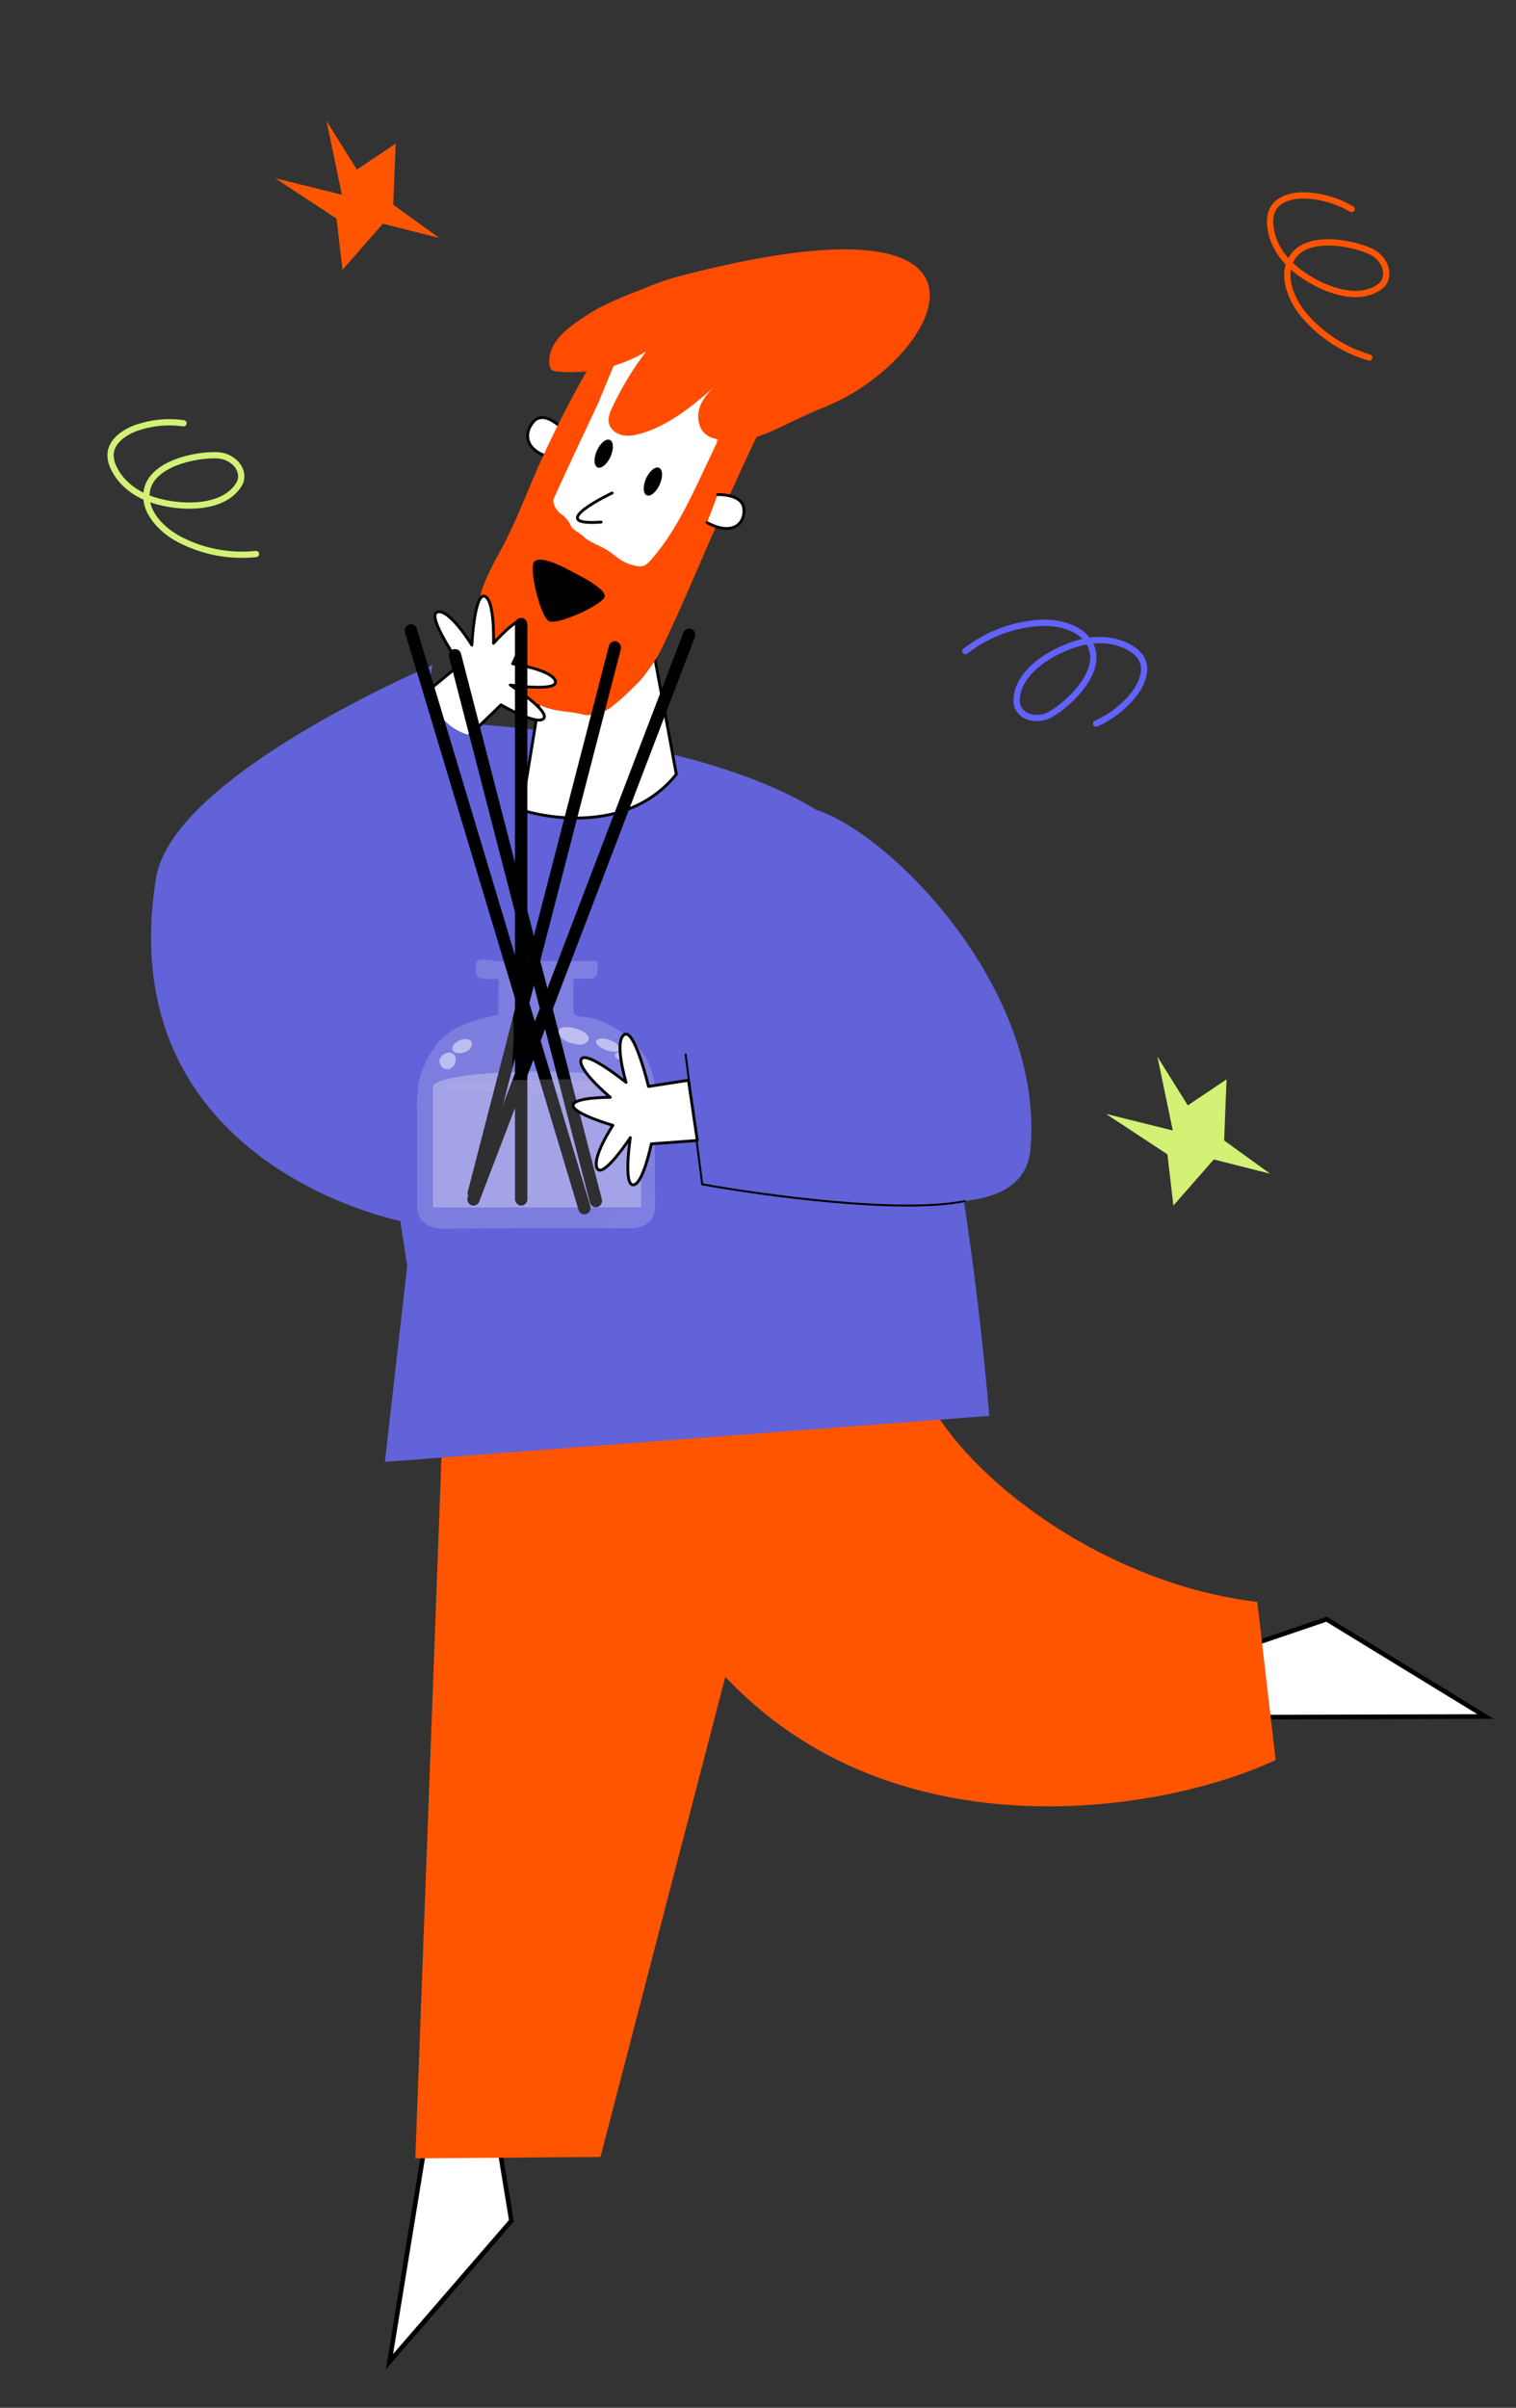
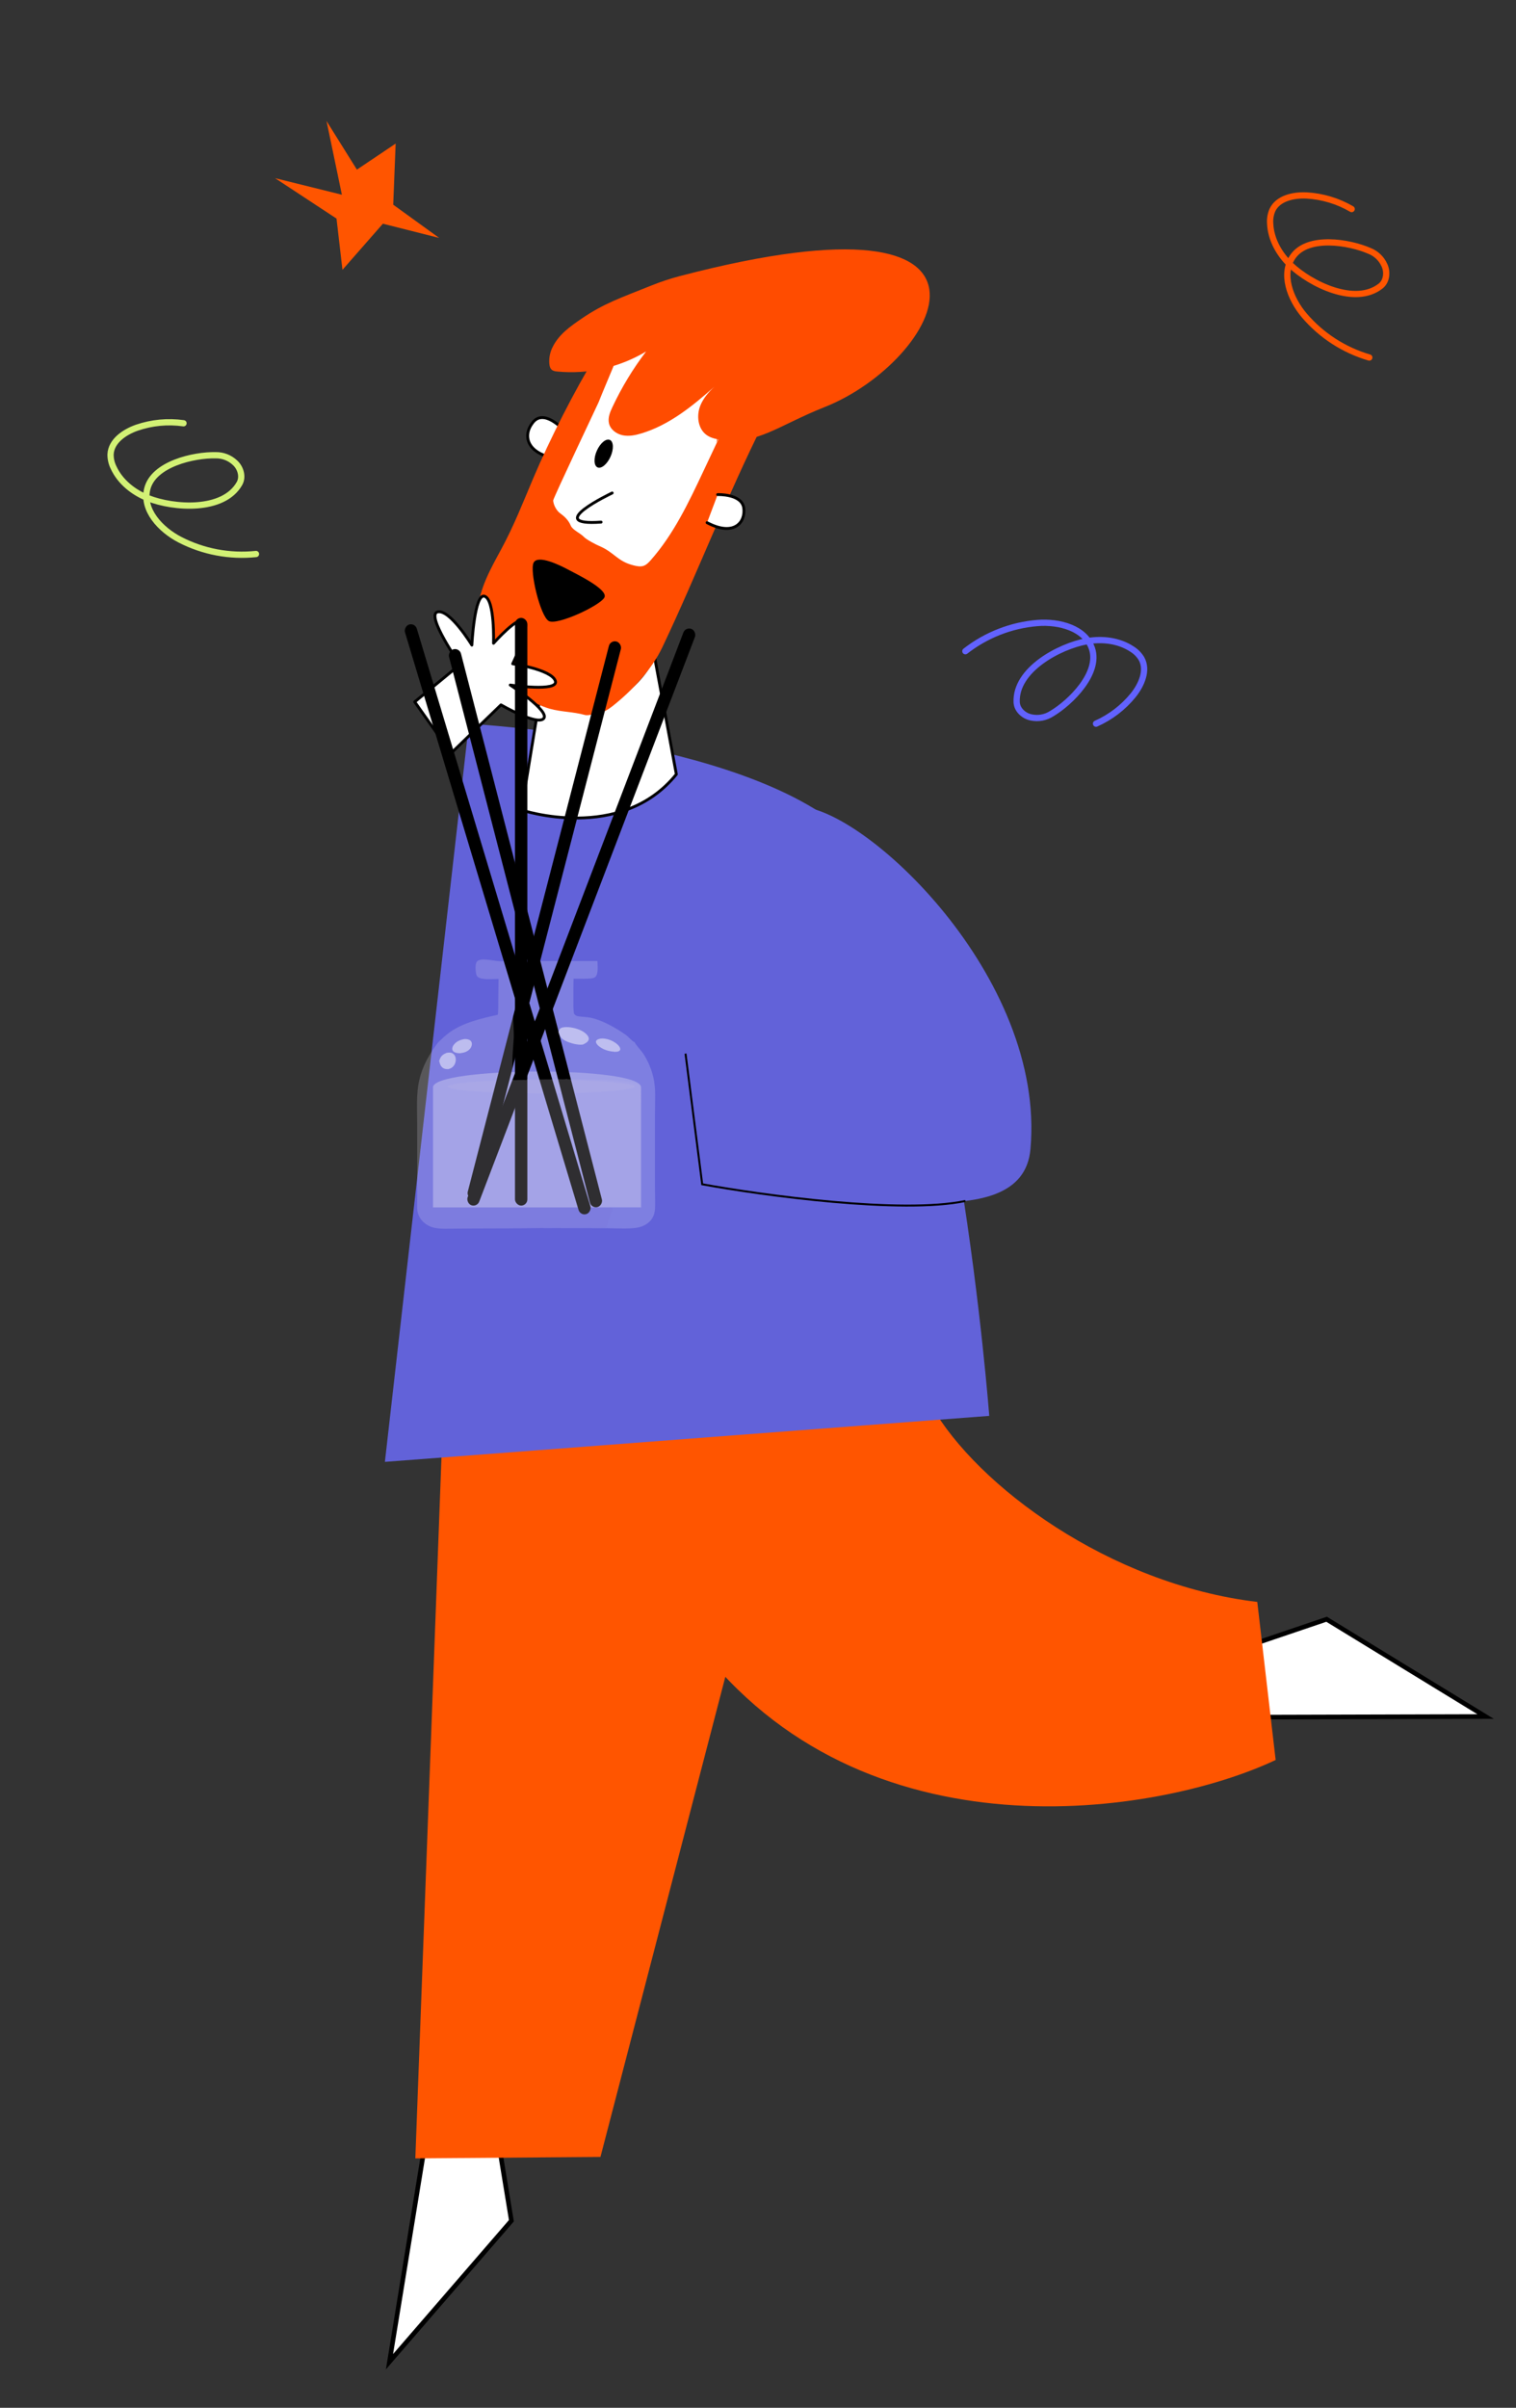
<svg xmlns="http://www.w3.org/2000/svg" width="1212" height="1924" viewBox="0 0 1212 1924" fill="none">
  <rect x="0" y="0" width="1212" height="1924" fill="#333333" stroke="none" />
  <g clip-path="url(#clip0_4688_3966)">
    <path d="M982.782 1320.27L1060.58 1293.9L1187.66 1371.62L986.356 1372.17L982.782 1320.27Z" fill="white" stroke="black" stroke-width="3.685" />
    <path d="M395.556 1693.48L408.846 1774.54L311.378 1887.19L343.771 1688.51L395.556 1693.48Z" fill="white" stroke="black" stroke-width="3.685" />
    <path d="M556.776 1312.51C689.693 1488.33 925.761 1450.72 1019.85 1406.36L1005.16 1280.06C886.453 1265.9 781.012 1186.9 744.948 1123.79C716.096 1073.29 677.601 943.925 661.96 885.551L370.623 1013.41C382.177 1042.24 423.859 1136.68 556.776 1312.51Z" fill="#FF5500" />
    <path d="M368.78 740.211L332.049 1724.71L480.047 1723.56L698.553 883.812L368.78 740.211Z" fill="#FF5500" />
    <path d="M374.881 578.369C374.881 578.369 609.964 590.563 685.943 674.245C763.594 773.812 790.887 1131.39 790.887 1131.39L307.709 1168.14L374.881 578.369Z" fill="#6262D9" />
    <path d="M439.112 511.834L416.912 647.263C416.912 647.263 496.26 673.821 540.716 618.709L517.457 493.381L439.112 511.834Z" fill="white" stroke="black" stroke-width="2.276" stroke-linecap="round" stroke-linejoin="round" />
-     <path d="M557.98 238.42L585.709 250.949C599.077 256.989 609.501 268.09 614.686 281.809C619.872 295.528 619.395 310.742 613.36 324.104L522.704 524.839C515.003 541.871 500.85 555.144 483.356 561.738C465.862 568.332 446.461 567.707 429.421 560.001V560.001C412.377 552.3 399.087 538.147 392.476 520.655C385.864 503.163 386.472 483.765 394.166 466.729L484.822 265.993C490.857 252.631 501.954 242.216 515.674 237.039C529.393 231.862 544.611 232.347 557.979 238.387L557.98 238.42Z" fill="white" stroke="#222221" stroke-width="2.276" stroke-miterlimit="10" />
+     <path d="M557.98 238.42L585.709 250.949C599.077 256.989 609.501 268.09 614.686 281.809C619.872 295.528 619.395 310.742 613.36 324.104L522.704 524.839C515.003 541.871 500.85 555.144 483.356 561.738C465.862 568.332 446.461 567.707 429.421 560.001V560.001C385.864 503.163 386.472 483.765 394.166 466.729L484.822 265.993C490.857 252.631 501.954 242.216 515.674 237.039C529.393 231.862 544.611 232.347 557.979 238.387L557.98 238.42Z" fill="white" stroke="#222221" stroke-width="2.276" stroke-miterlimit="10" />
    <path d="M450.167 343.194C450.167 343.194 434.826 326.281 425.983 337.562C417.141 348.842 422.689 361.431 440.327 365.435" fill="white" />
    <path d="M450.167 343.194C450.167 343.194 434.826 326.281 425.983 337.562C417.141 348.842 422.689 361.431 440.327 365.435" stroke="black" stroke-width="2.276" stroke-miterlimit="10" />
    <path d="M543.501 220.615C535.798 222.639 528.231 225.145 520.844 228.117C496.229 237.999 482.83 242.448 465.299 254.391C455.905 260.81 446.333 267.379 441.312 278.356C439.53 282.267 438.802 286.576 439.2 290.858C439.359 292.561 439.812 294.36 441.108 295.471C442.305 296.49 443.973 296.727 445.525 296.869C470.31 299.256 495.199 293.647 516.544 280.864C506.053 294.61 497.059 309.436 489.713 325.091C487.735 329.243 485.806 333.835 486.872 338.321C488.049 343.288 492.85 346.804 497.884 347.818C502.918 348.832 508.099 347.757 512.996 346.265C535.245 339.489 553.692 324.427 571.192 308.937C566.545 313.294 562.353 318.094 559.958 323.934C556.634 332.049 557.87 342.722 565.076 347.733C568.57 350.166 572.913 350.974 577.128 351.555C605.479 355.467 622.597 339.815 659.272 325.287C750.661 289.099 829.686 145.724 543.501 220.615Z" fill="#FF4C00" />
    <path d="M582.625 333.481L562.388 376.416C550.592 401.475 538.557 426.911 520.231 447.643C518.561 449.531 516.735 451.45 514.332 452.213C511.929 452.976 509.092 452.419 506.534 451.778C493.333 448.491 491.441 441.485 478.908 436.194C476.323 435.107 468.654 431.074 466.762 429C464.178 426.149 457.783 423.57 456.292 419.993C454.531 415.784 451.574 412.875 447.878 410.209C444.856 408.023 442.55 403.651 442.236 399.967C442.109 398.385 477.957 322.942 478.541 321.472C492.769 285.7 513.566 245.817 477.003 283.15C459.666 311.408 439.439 351.211 426.494 381.729C417.922 401.945 410.977 419.934 400.513 439.243C392.493 454.054 383.076 470.566 382.196 487.393C381.292 504.758 385.715 522.829 395.681 537.086C400.397 543.829 408.586 551.191 415.599 555.488C421.598 559.17 432.958 564.562 439.75 566.403C449.284 568.998 457.966 568.659 467.48 571.284C470.871 572.206 475.831 569.943 479.315 569.463C483.158 568.926 486.544 566.723 489.594 564.326C505.187 552.067 521.008 535.152 529.518 517.24C557.451 458.549 581.703 394.92 610.971 336.885C612.886 333.081 604.346 328.529 602.136 324.88C600.303 321.836 596.091 320.901 592.69 321.961C589.288 323.021 586.603 325.595 584.329 328.316C578.259 335.612 574.244 344.395 572.699 353.76" fill="#FF4C00" />
    <path d="M438.774 496.263C432.013 492.634 423.179 456.002 426.64 449.558C430.101 443.113 447.343 451.476 454.105 455.105C460.866 458.735 486.635 471.049 483.174 477.494C479.714 483.939 445.535 499.893 438.774 496.263Z" fill="black" />
-     <path d="M517.039 395.747C520.043 397.096 524.682 393.279 527.4 387.222C530.119 381.165 529.888 375.162 526.884 373.813C523.881 372.464 519.241 376.28 516.522 382.337C513.804 388.394 514.035 394.398 517.039 395.747Z" fill="black" />
    <path d="M477.719 373.467C480.723 374.816 485.362 370.999 488.081 364.942C490.8 358.885 490.569 352.882 487.565 351.533C484.561 350.184 479.922 354 477.203 360.057C474.484 366.114 474.715 372.118 477.719 373.467Z" fill="black" />
    <path d="M489.407 393.931C489.407 393.931 433.266 420.577 480.566 417.199" stroke="black" stroke-width="2.276" stroke-linecap="round" stroke-linejoin="round" />
    <path d="M573.75 395.217C573.75 395.217 593.013 394.479 594.6 405.919C596.186 417.359 586.795 429.026 565.287 417.653" fill="white" />
    <path d="M573.75 395.217C573.75 395.217 593.013 394.479 594.6 405.919C596.186 417.359 586.795 429.026 565.287 417.653" stroke="black" stroke-width="2.276" stroke-linecap="round" stroke-linejoin="round" />
    <path d="M360.579 601.9L331.557 560.836L367.755 531.033C367.755 531.033 340.069 491.389 349.819 488.97C359.568 486.551 377.245 515.481 377.245 515.481C377.245 515.481 379.33 473.435 387.51 476.482C395.691 479.53 394.555 514.01 394.555 514.01C394.555 514.01 414.636 491.241 419.303 496.237C423.97 501.233 409.891 530.427 409.891 530.427C409.891 530.427 440.81 534.965 443.964 544.052C447.117 553.138 407.939 547.406 407.939 547.406C407.939 547.406 439.694 568.053 434.683 574.109C429.672 580.164 400.519 563.247 400.519 563.247L360.579 601.9Z" fill="white" stroke="black" stroke-width="2.276" stroke-miterlimit="10" stroke-linejoin="round" />
-     <path d="M345.694 531.471C345.694 531.471 137.98 619.32 124.73 701.625C87.872 930.571 320.048 975.611 320.048 975.611L345.694 1143.46L386.838 588.918C363.387 588.918 337.36 569.894 345.694 531.471Z" fill="#6262D9" />
    <path d="M823.831 918.199C836.197 780.143 690.282 644.553 638.346 644.553C627.629 675.78 653.185 777.185 653.185 794.935C653.185 812.685 592.181 824.518 546.84 839.31L561.679 945.317C674.619 948.604 817.217 992.041 823.831 918.199Z" fill="#6262D9" />
    <path d="M548.047 841.919L561.392 946.329C610.326 955.226 720.912 970.351 771.782 959.674" stroke="black" stroke-width="1.57" />
    <path opacity="0.2" d="M476.189 780.395C478.533 777.837 477.663 771.172 477.634 767.921H402.469C404.093 773.824 407.563 787.669 408.453 795.819C409.345 803.818 410.284 811.626 410.544 819.677C410.675 823.844 410.993 828.23 410.539 832.382C410.203 837.476 409.716 842.623 409.65 847.727C409.587 852.674 409.902 857.658 409.7 862.597C410.197 863.136 410.503 863.037 411.22 863.057C413.867 863.131 416.529 862.903 419.179 862.934C419.777 863.008 420.335 863.115 420.926 862.937C421.369 862.804 421.398 862.48 421.601 862.099C423.563 862.953 436.049 862.514 439.197 862.533C441.755 862.515 444.313 862.46 446.87 862.369C448.529 862.377 451.436 862.779 452.878 862.081C455.04 863.278 461.941 861.597 464.762 862.51C472.957 862.538 506.876 862.386 512.135 867.49C512.866 869.266 512.328 883.402 512.333 886.524L512.337 939.037C512.341 947.52 512.178 956.041 512.365 964.519C507.443 964.206 502.468 964.313 497.537 964.291C491.768 964.265 485.987 964.156 480.221 964.283C480.302 964.303 480.383 964.323 480.465 964.342C482.593 964.824 488.226 964.218 489.432 965.525C489.503 965.975 489.53 966.312 489.418 966.761C489.13 967.915 488.491 968.896 488.139 970.015C487.777 971.162 487.619 972.376 487.253 973.518C487.052 974.145 486.651 974.663 486.403 975.264C485.974 976.3 485.789 977.59 485.522 978.685C485.353 979.38 485.242 980.003 484.845 980.619C481.158 981.654 476.156 981.092 472.313 981.087C467.526 981.082 435.63 980.513 434.144 981.327C436.807 981.492 439.584 981.331 442.259 981.333L458.471 981.375L485.976 981.444C493.059 981.463 505.65 982.385 512.028 980.376C516.31 979.028 520.046 976.443 522.086 972.339C523.099 970.301 523.506 968.059 523.656 965.805C523.959 961.235 523.651 956.466 523.635 951.878L523.593 924.188L523.631 888.939C523.644 879.864 524.468 869.796 522.346 860.936C520.721 854.158 518.151 847.959 514.386 842.088C513.181 840.21 507.957 834.543 507.615 833.195C507.594 833.11 507.595 833.02 507.585 832.933C505.236 832.063 502.603 828.595 500.405 827.024C492.705 821.521 481.994 815.486 472.783 813.36C469.444 812.589 466.081 812.655 462.725 812.159C460.784 811.872 460.086 811.524 458.914 809.962C458.181 805.927 458.404 801.709 458.4 797.623C458.365 792.44 458.401 787.256 458.508 782.073C462.242 782.008 470.696 782.365 473.973 781.59C474.805 781.393 475.604 781.033 476.189 780.395Z" fill="#F2F8FE" />
-     <path opacity="0.5" d="M493.483 841.006C494.486 840.921 496.064 840.91 496.94 841.472C497.5 841.83 497.851 842.228 497.931 842.91C498.097 844.299 496.667 845.599 495.795 846.465C495.511 846.512 495.254 846.568 494.96 846.54C493.982 846.448 492.788 845.612 492.249 844.812C491.741 844.058 491.693 843.359 491.832 842.492C492.243 841.747 492.787 841.445 493.483 841.006Z" fill="#FEFEFF" />
    <path opacity="0.5" d="M481.203 829.83C484.343 829.851 487.3 830.633 490.071 832.106C491.959 833.108 495.453 835.561 495.81 837.834C495.902 838.428 495.898 838.897 495.491 839.368C494.503 840.512 492.7 840.465 491.337 840.44C488.373 840.215 485.615 839.692 482.881 838.488C480.821 837.58 477.1 835.292 476.53 833.003C476.385 832.42 476.404 831.995 476.766 831.495C477.666 830.258 479.792 829.958 481.203 829.83Z" fill="#FEFEFF" />
    <path opacity="0.5" d="M346.173 868.844C346.173 852.49 512.519 851.629 512.519 868.844V964.804H346.173V868.844Z" fill="#C2C3EE" />
    <ellipse opacity="0.5" cx="432.68" cy="868.242" rx="74.888" ry="5.487" fill="#9E9DE2" />
    <rect x="411.714" y="493.724" width="9.887" height="469.637" rx="4.944" fill="black" />
    <rect x="548.129" y="500.778" width="9.887" height="492.986" rx="4.944" transform="rotate(20.918 548.129 500.778)" fill="black" />
    <rect x="488.034" y="511.362" width="9.887" height="460.465" rx="4.944" transform="rotate(14.505 488.034 511.362)" fill="black" />
    <rect width="9.887" height="460.465" rx="4.944" transform="matrix(-0.968 0.25 0.25 0.968 367.324 517.573)" fill="black" />
    <rect width="9.887" height="491.781" rx="4.944" transform="matrix(-0.958 0.288 0.288 0.958 331.813 497.619)" fill="black" />
    <path opacity="0.5" d="M451.811 820.761C453.895 820.641 456.025 820.865 458.064 821.294C462.243 822.172 467.767 824.204 470.105 828.046C470.625 828.902 470.897 829.88 470.595 830.866C470.007 832.783 467.714 833.873 466.041 834.674C461.745 835.245 455.728 833.555 451.908 831.61C448.647 829.948 447.5 827.99 446.396 824.667C446.7 823.866 447.019 822.992 447.545 822.307C448.56 820.984 450.296 820.947 451.811 820.761Z" fill="#FEFEFF" />
    <path opacity="0.2" d="M380.743 778.491C380.845 778.941 380.985 779.366 381.149 779.797C381.804 780.42 382.456 781.086 383.304 781.439C386.834 782.916 394.549 782.268 398.565 782.24C398.525 788.313 398.453 794.385 398.35 800.457C398.303 803.904 398.48 807.444 398.015 810.866C385.113 813.713 370.671 817.037 359.692 824.736C356.395 827.048 353.573 829.818 350.672 832.587L350.285 832.956C343.181 842.325 337.786 851.7 335.145 863.299C332.645 874.283 333.509 886.308 333.499 897.529L333.53 941.921L333.544 958.81C333.543 961.566 333.296 964.534 333.66 967.262C334.231 971.541 336.566 975.221 340 977.788C342.648 979.766 345.926 980.991 349.188 981.442C353.405 982.025 357.803 981.837 362.053 981.8L378.817 981.662C397.218 981.662 415.66 981.551 434.144 981.327C435.63 980.513 467.526 981.082 472.313 981.087C476.156 981.092 481.158 981.655 484.845 980.619C485.242 980.004 485.353 979.381 485.522 978.685C485.789 977.59 485.974 976.3 486.402 975.265C486.651 974.663 487.052 974.145 487.253 973.518C487.618 972.376 487.777 971.163 488.138 970.015C488.491 968.896 489.13 967.915 489.418 966.762C489.529 966.313 489.503 965.976 489.432 965.525C488.226 964.218 482.593 964.825 480.465 964.343C480.383 964.324 480.302 964.303 480.22 964.283C485.987 964.156 491.768 964.266 497.537 964.292C502.468 964.313 507.443 964.206 512.365 964.52C512.177 956.042 512.34 947.52 512.337 939.037L512.333 886.524C512.328 883.403 512.866 869.266 512.135 867.49C506.876 862.386 472.957 862.538 464.761 862.51C461.941 861.597 455.04 863.278 452.877 862.081C451.436 862.779 448.529 862.378 446.87 862.369C444.313 862.46 441.755 862.515 439.197 862.534C436.049 862.514 423.563 862.953 421.601 862.1C421.398 862.48 421.368 862.804 420.926 862.938C420.334 863.115 419.777 863.008 419.179 862.934C416.529 862.903 413.867 863.132 411.22 863.057C410.503 863.037 410.197 863.136 409.7 862.597C409.902 857.658 409.587 852.674 409.65 847.727C409.716 842.623 410.203 837.476 410.539 832.382C410.993 828.23 410.674 823.844 410.544 819.677C410.284 811.627 409.345 803.819 408.453 795.819C407.427 786.288 404.002 773.293 402.418 767.988C398.417 769.151 384.127 764.155 381.134 768.585C379.674 770.745 380.195 776.062 380.743 778.491Z" fill="#EBEAF9" />
    <path opacity="0.5" d="M371.166 830.315C372.721 830.184 374.612 830.414 375.902 831.368C376.627 831.905 377.068 832.7 377.202 833.588C377.434 835.122 376.842 836.692 375.898 837.885C373.935 840.363 371.108 841.166 368.124 841.584C366.442 841.581 364.601 841.512 363.112 840.629C362.336 840.169 361.76 839.49 361.597 838.587C361.375 837.359 361.967 836.021 362.664 835.044C364.661 832.244 367.884 830.862 371.166 830.315Z" fill="#FEFEFF" />
    <path opacity="0.5" d="M357.166 841.283C358.638 841.033 360.291 840.919 361.656 841.629C362.931 842.295 363.761 843.426 364.136 844.804C364.672 846.769 364.343 849.03 363.327 850.787C362.207 852.723 360.661 853.723 358.546 854.309C356.973 854.357 355.598 854.294 354.221 853.426C352.177 852.137 351.629 849.923 351.113 847.729C351.344 847.069 351.567 846.386 351.859 845.75C352.983 843.304 354.78 842.238 357.166 841.283Z" fill="#FEFEFF" />
-     <path d="M498.991 826.788C507.284 821.12 518.456 868.166 518.456 868.166L550.402 863.208L557.468 911.343L520.703 914.059C520.703 914.059 513.933 947.078 506.078 946.789C498.223 946.501 503.94 909.058 503.94 909.058C503.94 909.058 482.15 942.118 477.465 933.718C472.781 925.317 489.967 899.217 489.967 899.217C489.967 899.217 458.805 890.301 458.181 883.493C457.557 876.685 487.916 876.845 487.916 876.845C487.916 876.845 461.421 854.749 464.589 846.615C467.758 838.481 500.532 864.902 500.532 864.902C500.532 864.902 490.698 832.456 498.991 826.788Z" fill="white" stroke="black" stroke-width="2.276" stroke-miterlimit="10" stroke-linejoin="round" />
    <path d="M771.781 520.352C788.428 507.376 808.475 499.547 829.458 497.827C846.803 496.429 867.701 501.941 873.072 518.479C879.369 537.933 856.084 561.188 840.821 570.268C836.012 573.37 830.19 574.467 824.601 573.322C818.644 572.227 813.068 567.269 812.805 561.144C811.657 535.114 846.954 516.444 868.588 512.459C881.001 510.182 894.442 511.714 904.969 518.648C908.088 520.566 910.705 523.205 912.598 526.346C917.727 535.587 912.612 547.241 905.997 555.501C898.004 565.336 887.806 573.138 876.241 578.269" stroke="#6262FF" stroke-width="5" stroke-miterlimit="10" stroke-linecap="round" />
    <path d="M204.652 442.698C183.662 444.882 162.513 440.899 143.804 431.239C128.353 423.234 113.546 407.485 117.748 390.611C122.706 370.775 154.771 363.389 172.525 363.775C178.245 363.692 183.763 365.848 187.897 369.779C192.37 373.866 194.476 381.026 191.457 386.36C178.646 409.046 138.822 406.178 118.364 398.094C106.629 393.446 96.04 385.025 90.782 373.566C89.151 370.285 88.329 366.661 88.387 362.993C88.929 352.438 99.439 345.263 109.424 341.761C121.411 337.656 134.191 336.442 146.718 338.219" stroke="#D2F175" stroke-width="5" stroke-miterlimit="10" stroke-linecap="round" />
    <path d="M1094.71 285.685C1074.45 279.761 1056.38 268.067 1042.72 252.042C1031.45 238.782 1023.7 218.599 1033.97 204.57C1046.07 188.087 1078.54 193.391 1094.83 200.469C1100.15 202.559 1104.44 206.643 1106.78 211.848C1109.38 217.323 1108.62 224.748 1103.81 228.542C1083.37 244.691 1047.59 226.958 1031.71 211.73C1022.61 202.985 1015.99 191.181 1015.46 178.584C1015.19 174.93 1015.8 171.263 1017.24 167.89C1021.74 158.325 1034.18 155.664 1044.75 156.203C1057.39 156.941 1069.68 160.657 1080.61 167.044" stroke="#FF5500" stroke-width="5" stroke-miterlimit="10" stroke-linecap="round" />
    <path d="M351.113 190.126L306.099 178.768L273.796 215.613L269.037 174.667L219.908 142.36L273.333 155.602L261.03 96.661L285.33 135.539L316.314 114.734L314.375 163.577L351.113 190.126Z" fill="#FF5500" />
-     <path d="M1015.4 937.86L970.384 926.502L938.08 963.347L933.322 922.4L884.193 890.093L937.618 903.336L925.316 844.395L949.616 883.273L980.599 862.468L978.661 911.311L1015.4 937.86Z" fill="#D2F175" />
  </g>
  <defs>
    <clipPath id="clip0_4688_3966">
      <rect width="1212" height="1923" fill="white" transform="translate(0 0.702)" />
    </clipPath>
  </defs>
</svg>